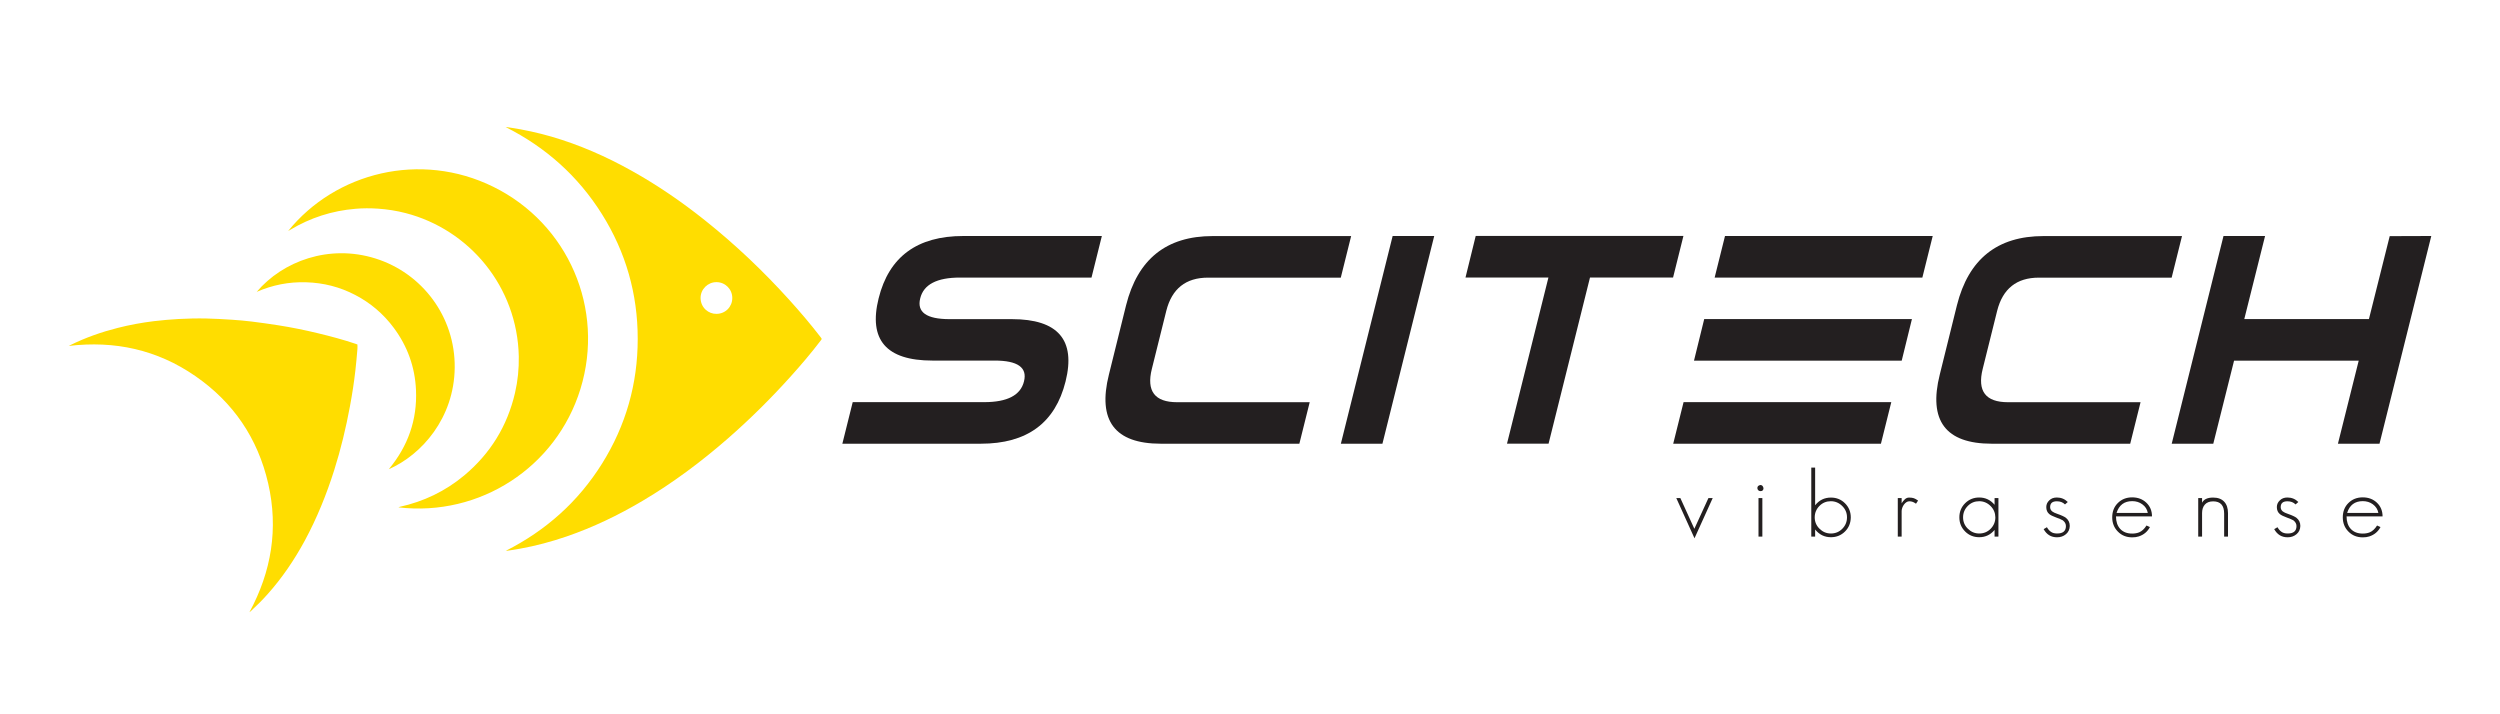
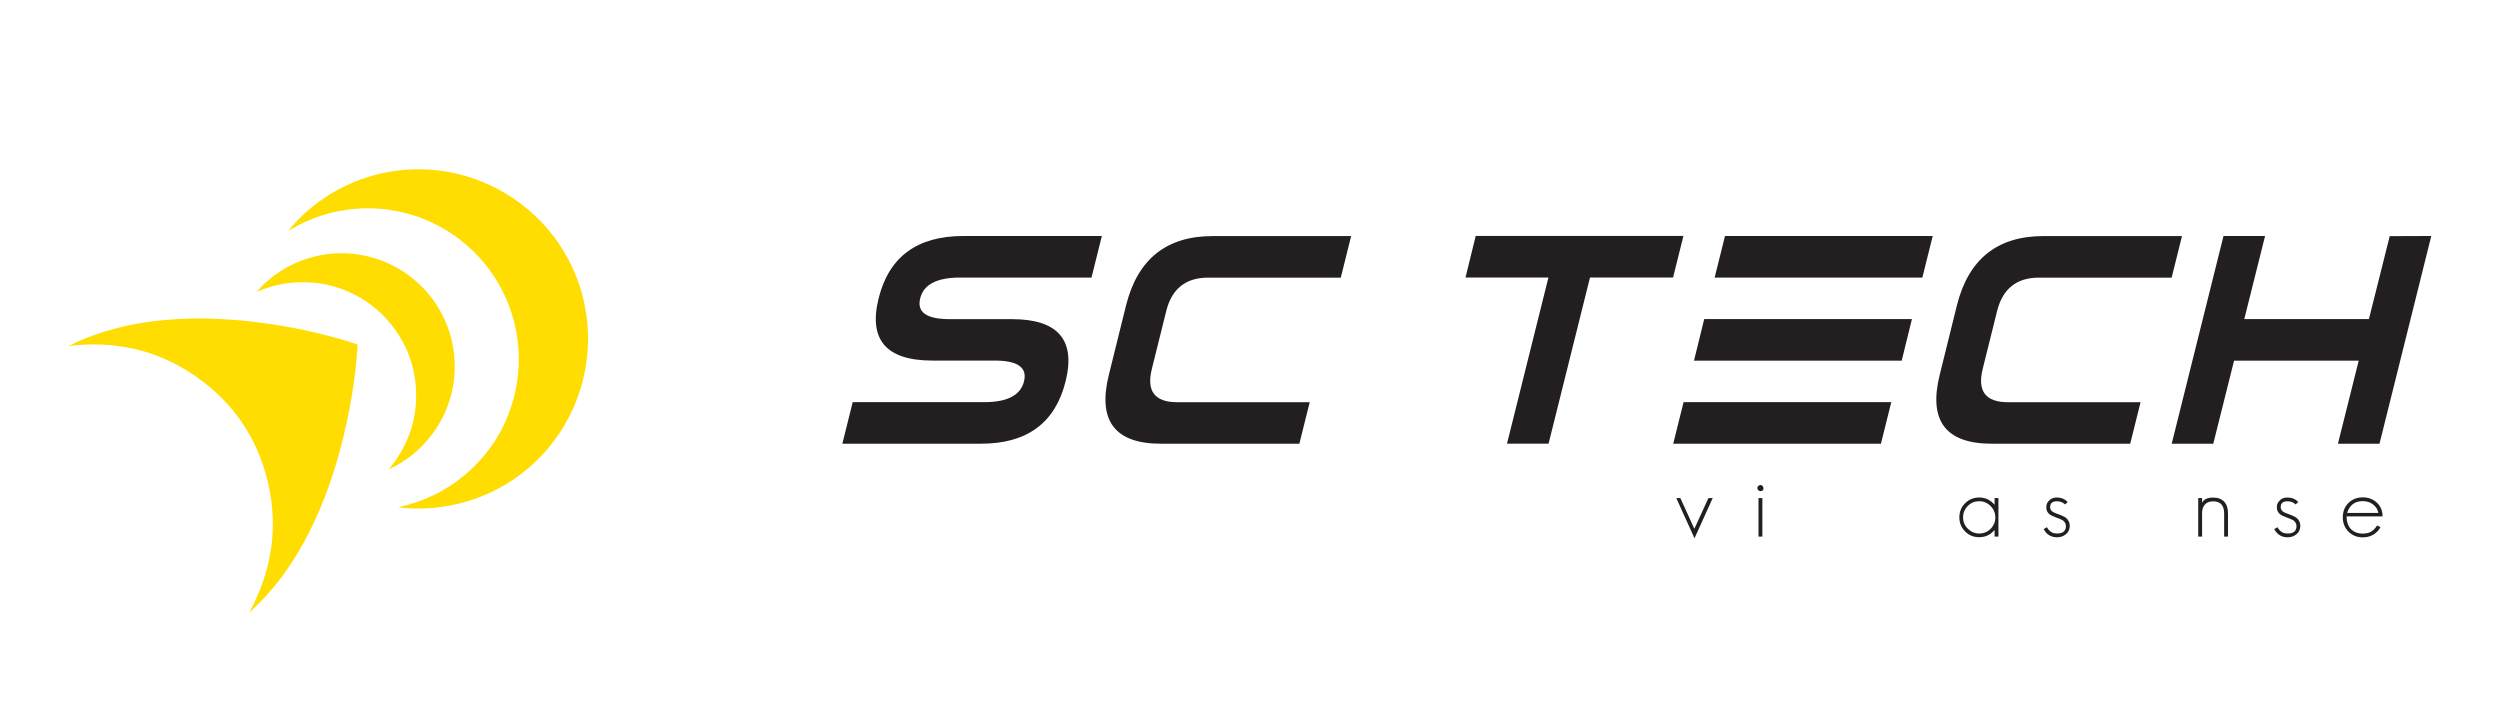
<svg xmlns="http://www.w3.org/2000/svg" id="Layer_1" x="0px" y="0px" viewBox="0 0 350 100" style="enable-background:new 0 0 350 100;" xml:space="preserve">
  <style type="text/css">	.st0{fill:#231F20;}	.st1{fill:#FFDD00;}</style>
  <g>
    <path class="st0" d="M130.53,50.48c-6.46,0-8.97-2.91-7.52-8.72c1.45-5.82,5.4-8.72,11.86-8.72h19.39l-1.45,5.82h-18.42  c-3.23,0-5.09,0.97-5.56,2.91c-0.49,1.94,0.88,2.91,4.11,2.91h8.72c6.46,0,8.97,2.91,7.52,8.72c-1.45,5.82-5.4,8.72-11.86,8.72  h-19.39l1.45-5.82h18.42c3.23,0,5.09-0.97,5.56-2.91c0.49-1.94-0.88-2.91-4.11-2.91H130.53z" />
    <path class="st0" d="M183.36,56.3l-1.45,5.82h-19.39c-6.46,0-8.89-3.23-7.27-9.69l2.4-9.69c1.62-6.46,5.65-9.69,12.12-9.69h19.39  l-1.45,5.82h-18.59c-3.11,0-5.06,1.55-5.84,4.65l-2.02,8.12c-0.78,3.11,0.4,4.67,3.53,4.67H183.36z" />
-     <path class="st0" d="M193.54,62.12h-5.82l7.25-29.08h5.82L193.54,62.12z" />
    <path class="st0" d="M216.78,38.85h-11.61l1.43-5.82h29.08l-1.45,5.82H222.6l-5.8,23.26h-5.82L216.78,38.85z" />
-     <path class="st0" d="M234.25,62.12l1.45-5.82h29.08l-1.45,5.82H234.25z M238.59,44.67h29.08l-1.43,5.82h-29.08L238.59,44.67z   M241.5,33.04h29.08l-1.45,5.82h-29.08L241.5,33.04z" />
+     <path class="st0" d="M234.25,62.12l1.45-5.82h29.08l-1.45,5.82H234.25z M238.59,44.67h29.08l-1.43,5.82h-29.08L238.59,44.67M241.5,33.04h29.08l-1.45,5.82h-29.08L241.5,33.04z" />
    <path class="st0" d="M299.68,56.3l-1.45,5.82h-19.39c-6.46,0-8.89-3.23-7.27-9.69l2.4-9.69c1.62-6.46,5.65-9.69,12.12-9.69h19.39  l-1.45,5.82h-18.59c-3.11,0-5.06,1.55-5.84,4.65l-2.02,8.12c-0.78,3.11,0.4,4.67,3.53,4.67H299.68z" />
    <path class="st0" d="M331.65,44.67l2.91-11.61l5.82-0.02l-7.25,29.08h-5.82l2.91-11.63h-17.45l-2.91,11.63h-5.82l7.25-29.08h5.82  l-2.91,11.63H331.65z" />
  </g>
  <g>
    <path class="st0" d="M237.23,75.36l-2.55-5.63h0.57l1.96,4.3l1.97-4.3h0.6L237.23,75.36z" />
    <path class="st0" d="M246.46,68.76c-0.1,0-0.2-0.04-0.3-0.12c-0.08-0.08-0.12-0.18-0.13-0.31c0-0.23,0.14-0.38,0.43-0.43  c0.22,0,0.36,0.14,0.43,0.43C246.89,68.62,246.75,68.76,246.46,68.76z M246.19,75.12v-5.39h0.54v5.39H246.19z" />
-     <path class="st0" d="M258.31,74.4c-0.54,0.54-1.2,0.81-1.98,0.81c-0.9,0-1.63-0.36-2.21-1.08v0.99h-0.54v-9.66h0.54v5.28  c0.57-0.72,1.3-1.08,2.21-1.08c0.78,0,1.44,0.27,1.97,0.8c0.54,0.54,0.81,1.2,0.81,1.98C259.1,73.21,258.84,73.87,258.31,74.4z   M257.91,70.84c-0.44-0.44-0.98-0.67-1.59-0.67c-0.63,0-1.16,0.22-1.59,0.65c-0.44,0.44-0.67,0.98-0.67,1.61  c0,0.62,0.22,1.15,0.67,1.59c0.44,0.44,0.97,0.67,1.59,0.67c0.63,0,1.16-0.22,1.59-0.65c0.44-0.44,0.67-0.98,0.67-1.61  C258.58,71.81,258.36,71.28,257.91,70.84z" />
-     <path class="st0" d="M268.24,70.52c-0.14-0.1-0.29-0.19-0.44-0.25c-0.16-0.06-0.32-0.09-0.5-0.09c-0.15,0-0.29,0.05-0.42,0.14  s-0.24,0.2-0.34,0.34c-0.1,0.14-0.17,0.29-0.23,0.45c-0.06,0.17-0.08,0.32-0.08,0.46v3.55h-0.54v-5.39h0.54v0.73  c0.11-0.2,0.26-0.38,0.44-0.55c0.18-0.17,0.38-0.25,0.6-0.25c0.27,0,0.49,0.03,0.67,0.09c0.17,0.06,0.37,0.17,0.59,0.33  L268.24,70.52z" />
    <path class="st0" d="M279.24,75.12v-0.93c-0.57,0.68-1.28,1.02-2.15,1.02c-0.78,0-1.44-0.27-1.97-0.8  c-0.54-0.54-0.81-1.2-0.81-1.98c0-0.78,0.27-1.44,0.8-1.97c0.54-0.54,1.2-0.81,1.98-0.81c0.86,0,1.58,0.34,2.15,1.02v-0.94h0.54  v5.39H279.24z M278.68,70.84c-0.44-0.44-0.98-0.67-1.59-0.67c-0.63,0-1.16,0.22-1.59,0.65c-0.44,0.44-0.67,0.98-0.67,1.61  c0,0.62,0.22,1.15,0.67,1.59c0.44,0.44,0.97,0.67,1.59,0.67c0.63,0,1.16-0.22,1.59-0.65c0.44-0.44,0.67-0.98,0.67-1.61  C279.34,71.81,279.12,71.28,278.68,70.84z" />
    <path class="st0" d="M289.24,74.78c-0.35,0.3-0.77,0.44-1.25,0.44c-0.84,0-1.46-0.38-1.88-1.14l0.46-0.27  c0.15,0.27,0.33,0.48,0.54,0.63c0.22,0.17,0.51,0.25,0.89,0.25c0.82,0,1.23-0.35,1.23-1.04c0-0.3-0.14-0.57-0.43-0.8  c-0.09-0.05-0.21-0.11-0.37-0.18c-0.16-0.07-0.36-0.14-0.59-0.23c-0.44-0.16-0.75-0.31-0.94-0.47c-0.28-0.23-0.42-0.55-0.42-0.98  c0-0.37,0.14-0.68,0.42-0.94c0.27-0.27,0.62-0.4,1.06-0.4c0.6,0,1.11,0.21,1.53,0.63l-0.39,0.34c-0.3-0.3-0.67-0.44-1.14-0.44  c-0.63,0-0.94,0.27-0.94,0.82c0,0.24,0.1,0.44,0.29,0.6c0.16,0.12,0.4,0.24,0.74,0.35c0.3,0.1,0.54,0.2,0.73,0.29  c0.19,0.09,0.34,0.17,0.43,0.24c0.37,0.29,0.56,0.67,0.56,1.16C289.75,74.12,289.58,74.49,289.24,74.78z" />
-     <path class="st0" d="M296.24,72.31c0,0.73,0.2,1.31,0.59,1.74c0.41,0.44,0.97,0.65,1.68,0.65c0.37,0,0.7-0.06,0.99-0.18  c0.37-0.16,0.71-0.47,1.01-0.95l0.48,0.22c-0.34,0.64-0.86,1.08-1.57,1.31c-0.27,0.09-0.57,0.13-0.91,0.13c-0.81,0-1.48-0.27-2-0.8  c-0.53-0.53-0.8-1.2-0.8-2c0-0.81,0.26-1.48,0.78-2c0.53-0.53,1.2-0.8,2.01-0.8c0.8,0,1.46,0.25,1.98,0.74  c0.53,0.5,0.8,1.14,0.8,1.93H296.24z M299.92,70.6c-0.41-0.3-0.88-0.44-1.41-0.44c-1.11,0-1.85,0.55-2.19,1.65h4.37  C300.6,71.31,300.35,70.91,299.92,70.6z" />
    <path class="st0" d="M311.38,75.12V71.9c0-1.14-0.51-1.71-1.54-1.71c-0.5,0-0.89,0.15-1.15,0.44c-0.27,0.3-0.4,0.7-0.4,1.21v3.28  h-0.54v-5.39h0.54v0.65c0.24-0.48,0.76-0.72,1.55-0.72c0.67,0,1.18,0.19,1.54,0.57c0.36,0.38,0.54,0.92,0.54,1.61v3.28H311.38z" />
    <path class="st0" d="M321.52,74.78c-0.35,0.3-0.77,0.44-1.25,0.44c-0.84,0-1.46-0.38-1.88-1.14l0.46-0.27  c0.15,0.27,0.33,0.48,0.54,0.63c0.22,0.17,0.51,0.25,0.89,0.25c0.82,0,1.23-0.35,1.23-1.04c0-0.3-0.14-0.57-0.43-0.8  c-0.09-0.05-0.21-0.11-0.37-0.18c-0.16-0.07-0.36-0.14-0.59-0.23c-0.44-0.16-0.75-0.31-0.94-0.47c-0.28-0.23-0.42-0.55-0.42-0.98  c0-0.37,0.14-0.68,0.42-0.94c0.27-0.27,0.62-0.4,1.06-0.4c0.6,0,1.11,0.21,1.53,0.63l-0.39,0.34c-0.3-0.3-0.67-0.44-1.14-0.44  c-0.63,0-0.94,0.27-0.94,0.82c0,0.24,0.1,0.44,0.29,0.6c0.16,0.12,0.4,0.24,0.74,0.35c0.3,0.1,0.54,0.2,0.73,0.29  c0.19,0.09,0.34,0.17,0.43,0.24c0.37,0.29,0.56,0.67,0.56,1.16C322.03,74.12,321.86,74.49,321.52,74.78z" />
    <path class="st0" d="M328.52,72.31c0,0.73,0.2,1.31,0.59,1.74c0.41,0.44,0.97,0.65,1.68,0.65c0.37,0,0.7-0.06,0.99-0.18  c0.37-0.16,0.71-0.47,1.01-0.95l0.48,0.22c-0.34,0.64-0.86,1.08-1.57,1.31c-0.27,0.09-0.57,0.13-0.91,0.13c-0.81,0-1.48-0.27-2-0.8  c-0.53-0.53-0.8-1.2-0.8-2c0-0.81,0.26-1.48,0.78-2c0.53-0.53,1.2-0.8,2.01-0.8c0.8,0,1.46,0.25,1.98,0.74  c0.53,0.5,0.8,1.14,0.8,1.93H328.52z M332.2,70.6c-0.41-0.3-0.88-0.44-1.41-0.44c-1.11,0-1.85,0.55-2.19,1.65h4.37  C332.88,71.31,332.62,70.91,332.2,70.6z" />
  </g>
  <g>
-     <path class="st1" d="M70.82,77.11c5.61-2.84,10.14-6.88,13.47-12.21c3.33-5.33,4.99-11.16,4.99-17.46c0-6.29-1.66-12.12-5-17.45  c-3.34-5.33-7.87-9.37-13.49-12.2c0.11,0.01,0.21,0.02,0.32,0.03c0.11,0.01,0.23,0.03,0.34,0.05c1.93,0.29,3.84,0.71,5.72,1.25  c3.96,1.15,7.71,2.8,11.3,4.81c3.64,2.03,7.05,4.38,10.3,6.98c4.21,3.36,8.09,7.05,11.7,11.04c1.53,1.69,3,3.42,4.39,5.22  c0.01,0.01,0.02,0.02,0.03,0.04c0.19,0.24,0.19,0.25,0,0.48c-1.35,1.77-2.79,3.46-4.28,5.11c-2.74,3.04-5.64,5.91-8.72,8.6  c-3.73,3.25-7.67,6.2-11.93,8.72c-3.39,2.01-6.92,3.71-10.65,4.99c-2.13,0.73-4.3,1.31-6.52,1.71c-0.58,0.11-1.16,0.19-1.74,0.28  C70.97,77.1,70.9,77.1,70.82,77.11z M100.31,43.94c1.24,0,2.22-0.99,2.21-2.23c0-1.22-0.99-2.21-2.21-2.21  c-1.22-0.01-2.24,1-2.23,2.23C98.1,43.1,99.22,43.97,100.31,43.94z" />
    <path class="st1" d="M40.34,32.34c6.64-8.21,18.54-11.21,28.72-6.19c10.48,5.16,15.66,17.08,12.2,28.31  c-3.38,10.97-14.1,17.91-25.48,16.57c0.09-0.03,0.13-0.06,0.17-0.07c3.36-0.74,6.39-2.19,9.03-4.39c3.66-3.06,6.04-6.91,7.12-11.56  c0.39-1.68,0.56-3.39,0.53-5.11c-0.2-9.75-6.91-17.76-15.85-20.07c-1.27-0.33-2.57-0.53-3.88-0.62c-1.05-0.07-2.09-0.07-3.13,0.02  c-3.27,0.27-6.32,1.25-9.13,2.94C40.53,32.23,40.44,32.28,40.34,32.34z" />
    <path class="st1" d="M34.92,85.71c3.09-5.7,4.07-11.7,2.63-18.01c-1.45-6.32-4.88-11.38-10.22-15.06  C22,48.96,16.06,47.66,9.63,48.43c0.07-0.04,0.14-0.08,0.21-0.11c2.12-1.05,4.34-1.83,6.63-2.41c1.68-0.43,3.38-0.74,5.1-0.95  c1.14-0.14,2.29-0.23,3.44-0.3c1.3-0.07,2.61-0.1,3.91-0.07c1.17,0.03,2.35,0.09,3.52,0.17c0.91,0.06,1.83,0.14,2.74,0.25  c1.26,0.15,2.52,0.34,3.78,0.53c1.86,0.29,3.71,0.67,5.54,1.11c1.79,0.43,3.58,0.91,5.33,1.5c0.07,0.02,0.14,0.05,0.21,0.08  c0,0.22,0.02,0.42,0,0.62c-0.09,0.99-0.16,1.98-0.28,2.96c-0.19,1.69-0.45,3.37-0.76,5.04c-0.56,3.03-1.28,6.03-2.21,8.97  c-1.08,3.41-2.42,6.72-4.12,9.87c-1.46,2.69-3.17,5.22-5.21,7.5c-0.75,0.84-1.54,1.63-2.37,2.39  C35.04,85.62,34.98,85.66,34.92,85.71z" />
    <path class="st1" d="M35.94,40.86c3.64-4.3,10.14-6.71,16.63-4.67c6.51,2.04,11.17,8.14,11.09,15.29  c-0.08,7.04-4.62,12.19-9.23,14.21c2.69-3.23,3.99-6.91,3.81-11.07c-0.14-3.24-1.2-6.17-3.14-8.76c-1.44-1.93-3.24-3.46-5.38-4.57  c-2.15-1.12-4.43-1.7-6.85-1.77C40.45,39.44,38.15,39.9,35.94,40.86z" />
  </g>
</svg>